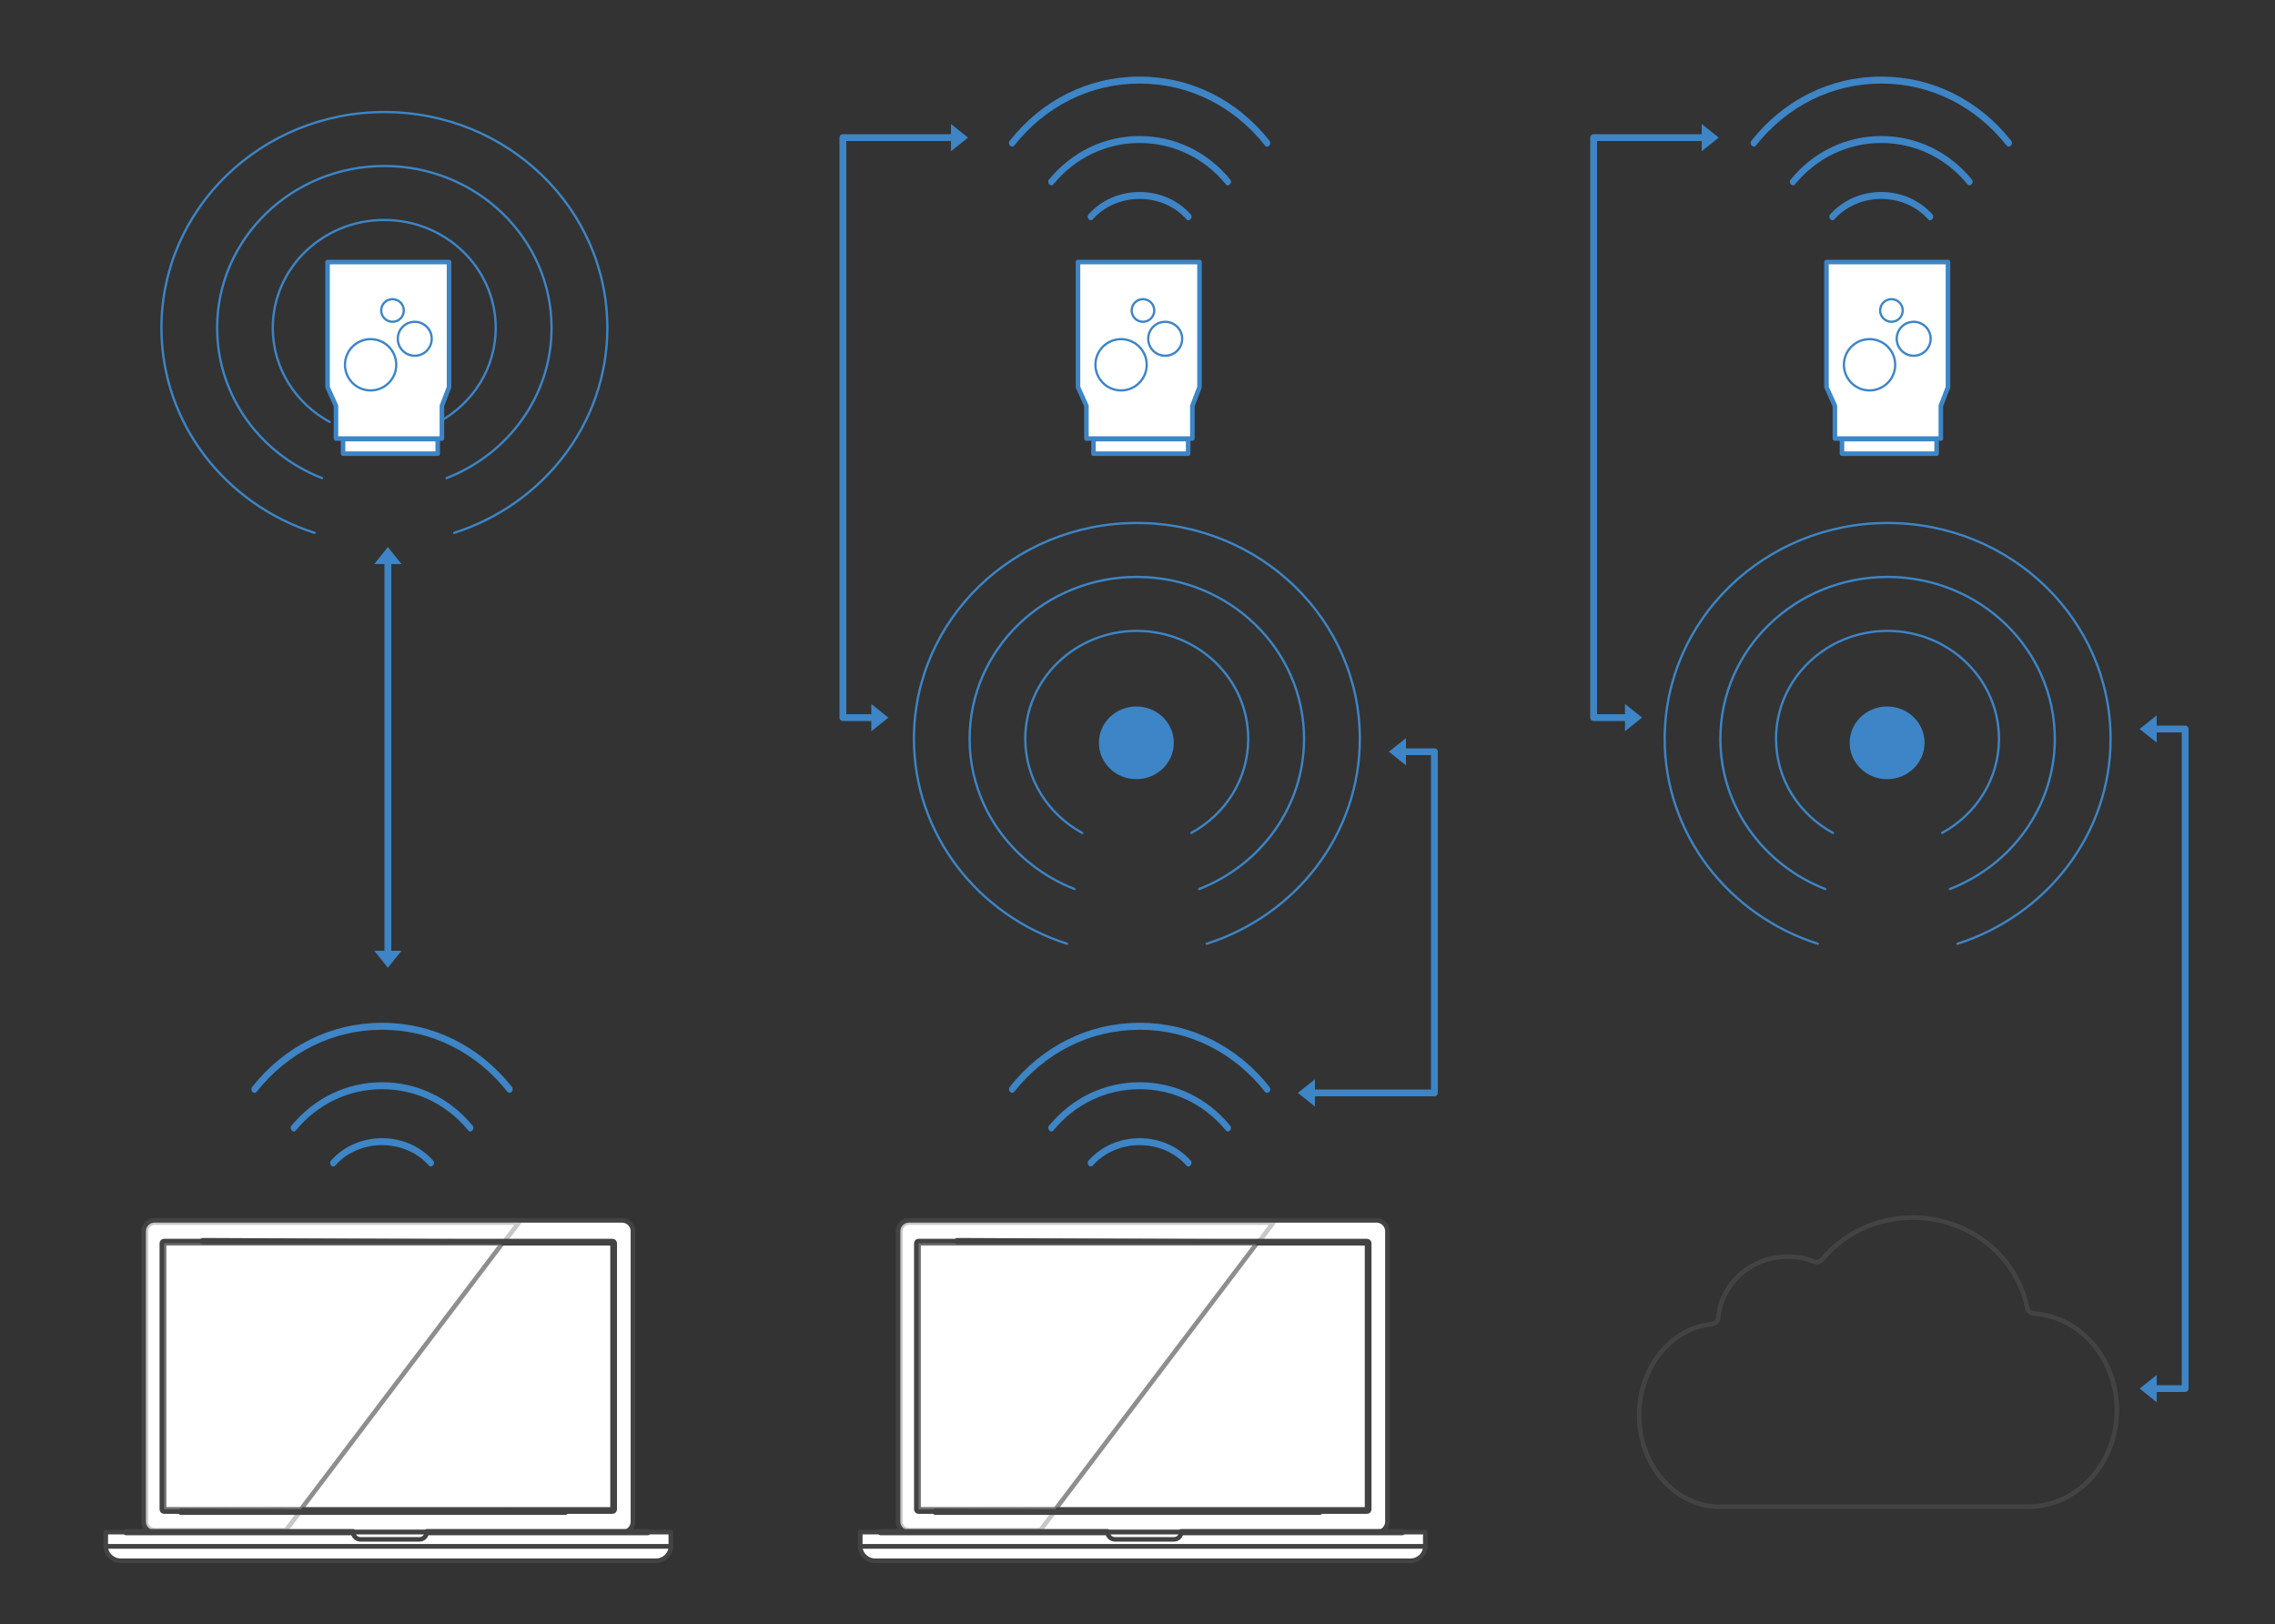
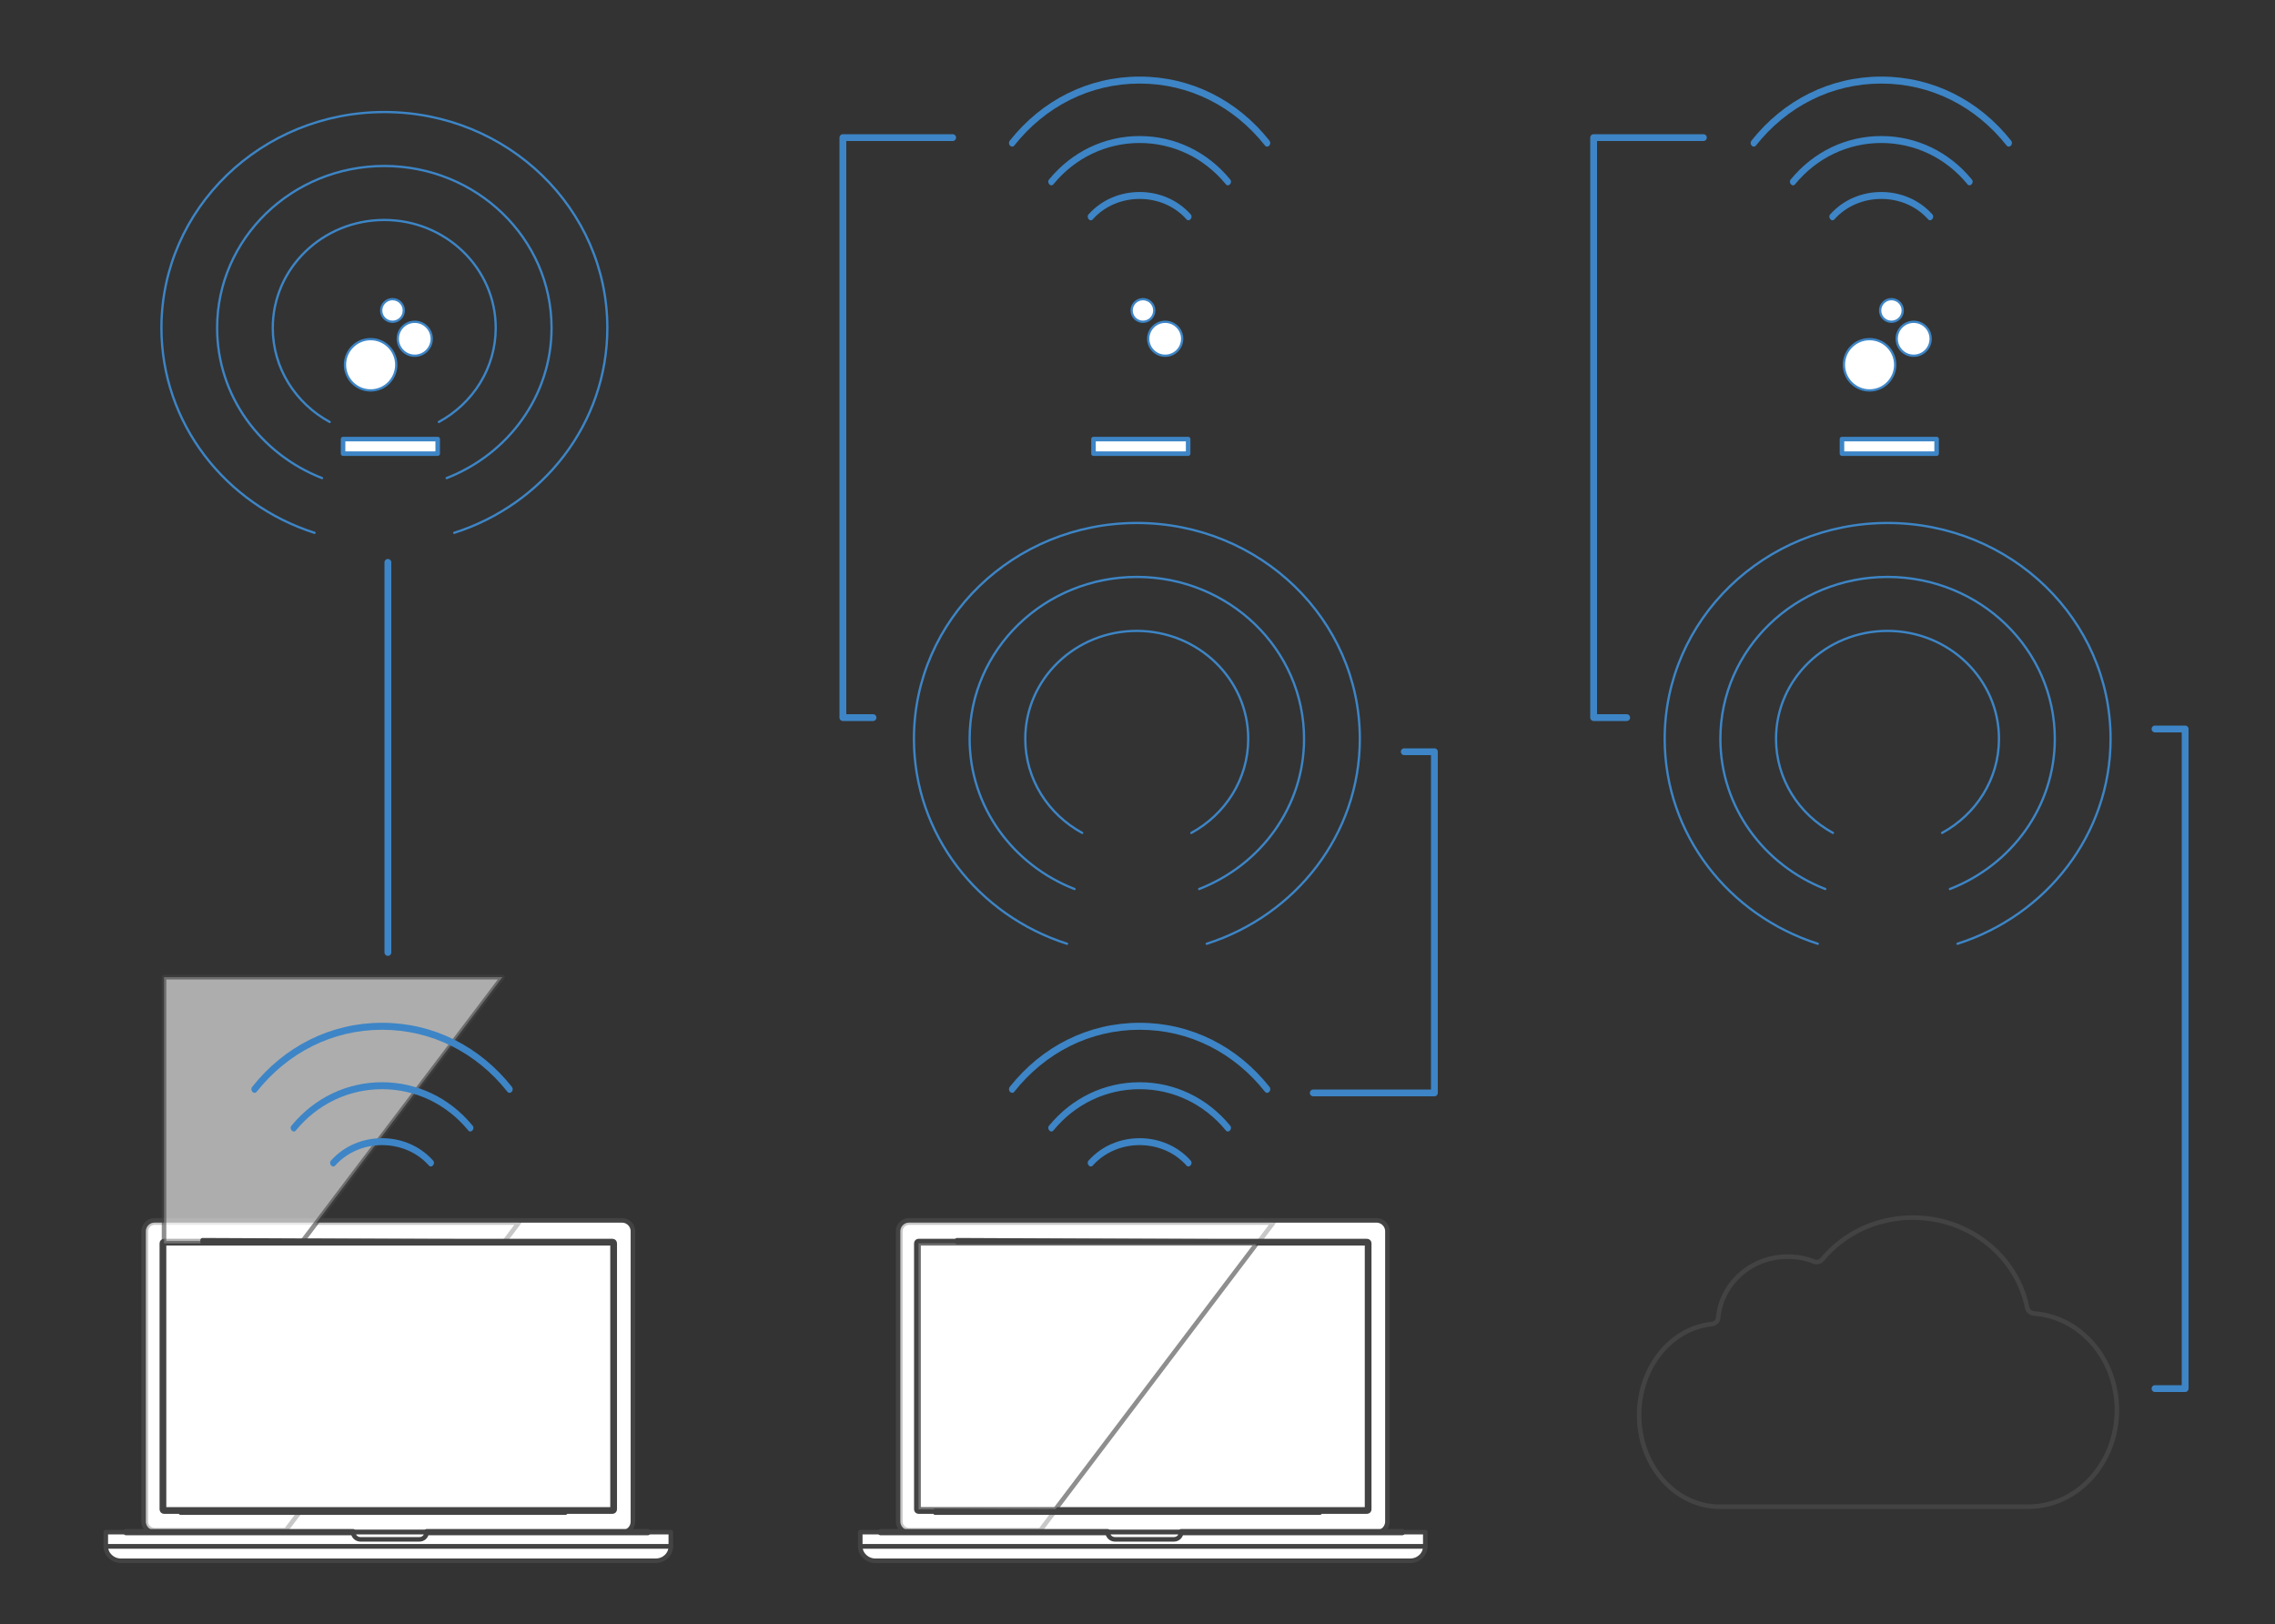
<svg xmlns="http://www.w3.org/2000/svg" xmlns:xlink="http://www.w3.org/1999/xlink" width="1000" height="714" stroke="#000" stroke-linecap="round" stroke-linejoin="round" fill="#fff" fill-rule="evenodd">
  <rect width="100%" height="100%" fill="#333333" stroke="none" />
  <style>.B{stroke-width:2}.C{fill-rule:nonzero}.D{fill:#3d85c6}.E{fill:none}.F{stroke:#3d85c6}.G{stroke-width:3}.H{stroke:none}.I{stroke-miterlimit:10}.J{stroke:#434343}.K{stroke-linejoin:miter}</style>
  <defs>
-     <path d="M0 0l4 5h-8z" id="A" class="H" />
    <path id="B" d="M199.66 234.26c39.08-12.48 67.3-48.07 67.3-90.1 0-52.42-43.87-94.9-98-94.9s-98 42.5-98 94.9c0 42.03 28.22 77.62 67.3 90.1m58.08-24.07c27-10.52 46.1-36.1 46.1-66.03 0-39.3-32.9-71.18-73.5-71.18s-73.5 31.87-73.5 71.18c0 29.94 19.1 55.5 46.1 66.03m51.36-24.67c14.92-8.14 25-23.6 25-41.36 0-26.2-21.93-47.45-49-47.45s-49 21.24-49 47.45c0 17.77 10.1 33.22 25.02 41.36" />
-     <path id="C" d="M143.98 115.2h53.4v55.02l-3.14 8.2v14.4h-46.56v-14.4l-3.7-8.2V115.2" />
    <path id="D" d="M155.2 673.6h32.34c0 1.78-1.4 3.18-3.18 3.18h-26.05c-1.7-.07-3.1-1.48-3.1-3.18h0z" />
    <path id="E" d="M167.94 449.67c-22.6 0-43 10.4-57.06 28.15-1.22 1.54.78 3.66 2 2.12 13.56-17.1 33.17-27.2 55.06-27.2 21.88 0 41.5 10.1 55.05 27.2 1.22 1.54 3.22-.58 2-2.12-14.07-17.76-34.46-28.15-57.05-28.15zm0 26.14c-15.52 0-29.77 6.94-39.67 18.93-1.5 1.47.7 3.9 1.92 2.1 9.37-11.35 22.92-17.97 37.75-17.97 14.82 0 28.37 6.62 37.74 17.97 1.2 1.8 3.43-.64 1.92-2.1-9.9-12-24.15-18.93-39.66-18.93zm0 24.6c-8.47 0-16.56 3.34-22.28 9.65-1.56 1.4.56 3.95 1.84 2.2 5.15-5.68 12.58-8.8 20.44-8.8 7.85 0 15.28 3.1 20.43 8.8 1.28 1.74 3.4-.8 1.84-2.2-5.72-6.3-13.8-9.65-22.27-9.65z" />
-     <path id="F" d="M484.04 326.58c0-8.3 6.9-14.97 15.46-14.97s15.46 6.68 15.46 14.97c0 8.3-6.9 14.98-15.46 14.98s-15.46-6.68-15.46-14.98z" />
  </defs>
  <g class="F">
    <use xlink:href="#B" class="E I" />
    <g class="B">
      <use xlink:href="#C" />
      <path d="M150.8 193.04h41.6v6.4h-41.6z" />
    </g>
    <circle cx="172.53" cy="136.5" r="4.97" />
    <circle cx="182.31" cy="148.94" r="7.46" />
    <circle cx="162.91" cy="160.38" r="11.27" />
    <g class="B">
      <use xlink:href="#C" x="329.87" />
      <path d="M480.66 193.04h41.6v6.4h-41.6z" />
    </g>
    <circle cx="502.4" cy="136.5" r="4.97" />
    <circle cx="512.18" cy="148.94" r="7.46" />
-     <circle cx="492.78" cy="160.38" r="11.27" />
    <g class="B">
      <use xlink:href="#C" x="658.87" />
      <path d="M809.66 193.04h41.6v6.4h-41.6z" />
    </g>
    <circle cx="831.4" cy="136.5" r="4.97" />
    <circle cx="841.18" cy="148.94" r="7.46" />
    <circle cx="821.78" cy="160.38" r="11.27" />
  </g>
  <g class="B J K">
    <path d="M67.96 536.55H273.4a4.8 4.8 0 0 1 4.81 4.81v127.58a4.8 4.8 0 0 1-4.81 4.81H67.96a4.8 4.8 0 0 1-4.81-4.81V541.36a4.8 4.8 0 0 1 4.81-4.81h0z" />
    <path d="M228.1 537.5H67.96c-2.15 0-3.85 1.78-3.85 3.85v127.58c0 2.15 1.78 3.85 3.85 3.85h57.72L228.1 537.5z" opacity=".3" class="C" />
    <path d="M72.1 545.65h197.15c.52 0 .96.44.96.96v117c0 .52-.44.96-.96.96H72.1c-.52 0-.96-.44-.96-.96v-117c0-.52.44-.96.96-.96h0z" />
    <path d="M72.1 546.6h197.15v117H72.1v-117zm-25.6 127h248.36v6.3H46.5v-6.3z" />
    <use xlink:href="#D" />
    <path d="M53.16 686.2H288.2c3.7 0 6.66-2.8 6.66-6.3h0H46.5c0 3.48 3.03 6.3 6.66 6.3h0z" />
    <g class="C">
-       <path d="M72.1 546.6v117h60.17l88.58-117H72.1z" opacity=".6" />
+       <path d="M72.1 546.6h60.17l88.58-117H72.1z" opacity=".6" />
      <path d="M89.05 545.28l161.33.74H89.05v-.74zm-9.62 119l169.1.74H79.43v-.74zm-24.05 8.96h99.83v.74H55.38v-.74zm132.17 0h97.24v.74h-97.24v-.74z" />
    </g>
  </g>
  <use xlink:href="#E" class="C D H" />
  <g class="B J K">
    <path d="M399.6 536.55h205.44a4.8 4.8 0 0 1 4.81 4.81v127.58a4.8 4.8 0 0 1-4.81 4.81H399.6a4.8 4.8 0 0 1-4.81-4.81V541.36a4.8 4.8 0 0 1 4.81-4.81h0z" />
    <path d="M559.74 537.5H399.6c-2.15 0-3.85 1.78-3.85 3.85v127.58c0 2.15 1.78 3.85 3.85 3.85h57.72L559.74 537.5z" opacity=".3" class="C" />
    <path d="M403.74 545.65H600.9c.52 0 .96.44.96.96v117c0 .52-.44.96-.96.96H403.74c-.52 0-.96-.44-.96-.96v-117c0-.52.44-.96.96-.96h0z" />
    <path d="M403.75 546.6H600.9v117H403.75v-117zm-25.6 127H626.5v6.3H378.14v-6.3z" />
    <use xlink:href="#D" x="331.65" />
    <path d="M384.8 686.2h235.04c3.7 0 6.66-2.8 6.66-6.3h0-248.36c0 3.48 3.03 6.3 6.66 6.3h0z" />
    <g class="C">
      <path d="M403.75 546.6v117h60.17l88.58-117H403.75z" opacity=".6" />
      <path d="M420.7 545.28l161.33.74H420.7v-.74zm-9.63 119l169.1.74h-169.1v-.74zm-24.05 8.96h99.83v.74h-99.83v-.74zm132.18 0h97.24v.74H519.2v-.74z" />
    </g>
  </g>
  <g class="D H C">
    <use xlink:href="#E" x="333" />
    <use xlink:href="#E" x="333" y="-416" />
  </g>
  <g transform="translate(570.5 330.5)" class="F">
    <path d="M6.75 150H60V0H46.75" class="E G" />
    <g class="B D">
      <use x="26.67" xlink:href="#A" transform="matrix(0 -1.5 1.5 0 40.005 40.005)" />
      <use y="100" xlink:href="#A" transform="matrix(0 -1.5 1.5 0 -150 150)" />
    </g>
  </g>
  <g transform="translate(370.5 60.5)" class="F">
    <path d="M13.25 255H0V0h48.25" class="E G" />
    <g class="B D">
      <use x="36.67" xlink:href="#A" transform="matrix(0 1.5 -1.5 0 55.005 -55.005)" />
      <use x="13.33" y="170" xlink:href="#A" transform="matrix(0 1.5 -1.5 0 274.995 235.005)" />
    </g>
  </g>
  <g transform="translate(170.5 240.5)" class="F">
    <path d="M0 6.75v171.5" class="E G" />
    <g class="B D">
      <use y="123.33" xlink:href="#A" transform="matrix(-1.5 0 0 -1.5 0 369.99)" />
      <use xlink:href="#A" transform="matrix(1.5 0 0 1.5 0 0)" />
    </g>
  </g>
  <g class="F">
    <use xlink:href="#B" x="330.77" y="180.67" class="E I" />
    <use xlink:href="#F" class="B C D" />
    <use xlink:href="#B" x="660.77" y="180.67" class="E I" />
    <use xlink:href="#F" x="330" class="B C D" />
  </g>
  <use xlink:href="#E" x="659" y="-416" class="C D H" />
  <path d="M755.27 579.37c-.13 1.44-1.33 2.6-2.82 2.76-18.06 1.87-31.95 19.1-31.95 40.07 0 22.22 15.9 40.23 35.5 40.23h135.46c21.56 0 39.04-19.04 39.04-42.52 0-22.5-16.05-40.92-36.36-42.42-1.56-.1-2.82-1.17-3.1-2.64-4.54-22.57-25.47-39.53-50.22-39.53-16.1 0-30.42 7.05-39.72 18.28-.9 1.1-2.44 1.6-3.78 1.05-3.58-1.46-7.36-2.16-11.6-2.16-16 0-29.1 11.82-30.48 26.9z" class="B E J K" />
  <g transform="translate(940.5 320.5)" class="F">
    <path d="M6.75 290H20V0H6.75" class="E G" />
    <g class="B D">
      <use xlink:href="#A" transform="matrix(0 -1.5 1.5 0 0 0)" />
      <use y="193.33" xlink:href="#A" transform="matrix(0 -1.5 1.5 0 -289.995 289.995)" />
    </g>
  </g>
  <g transform="translate(700.5 60.5)" class="F">
    <path d="M14.53 255H0V0h48.25" class="E G" />
    <g class="B D">
      <use x="36.67" xlink:href="#A" transform="matrix(0 1.5 -1.5 0 55.005 -55.005)" />
      <use x="14.19" y="170" xlink:href="#A" transform="matrix(0 1.5 -1.5 0 276.285 233.715)" />
    </g>
  </g>
</svg>